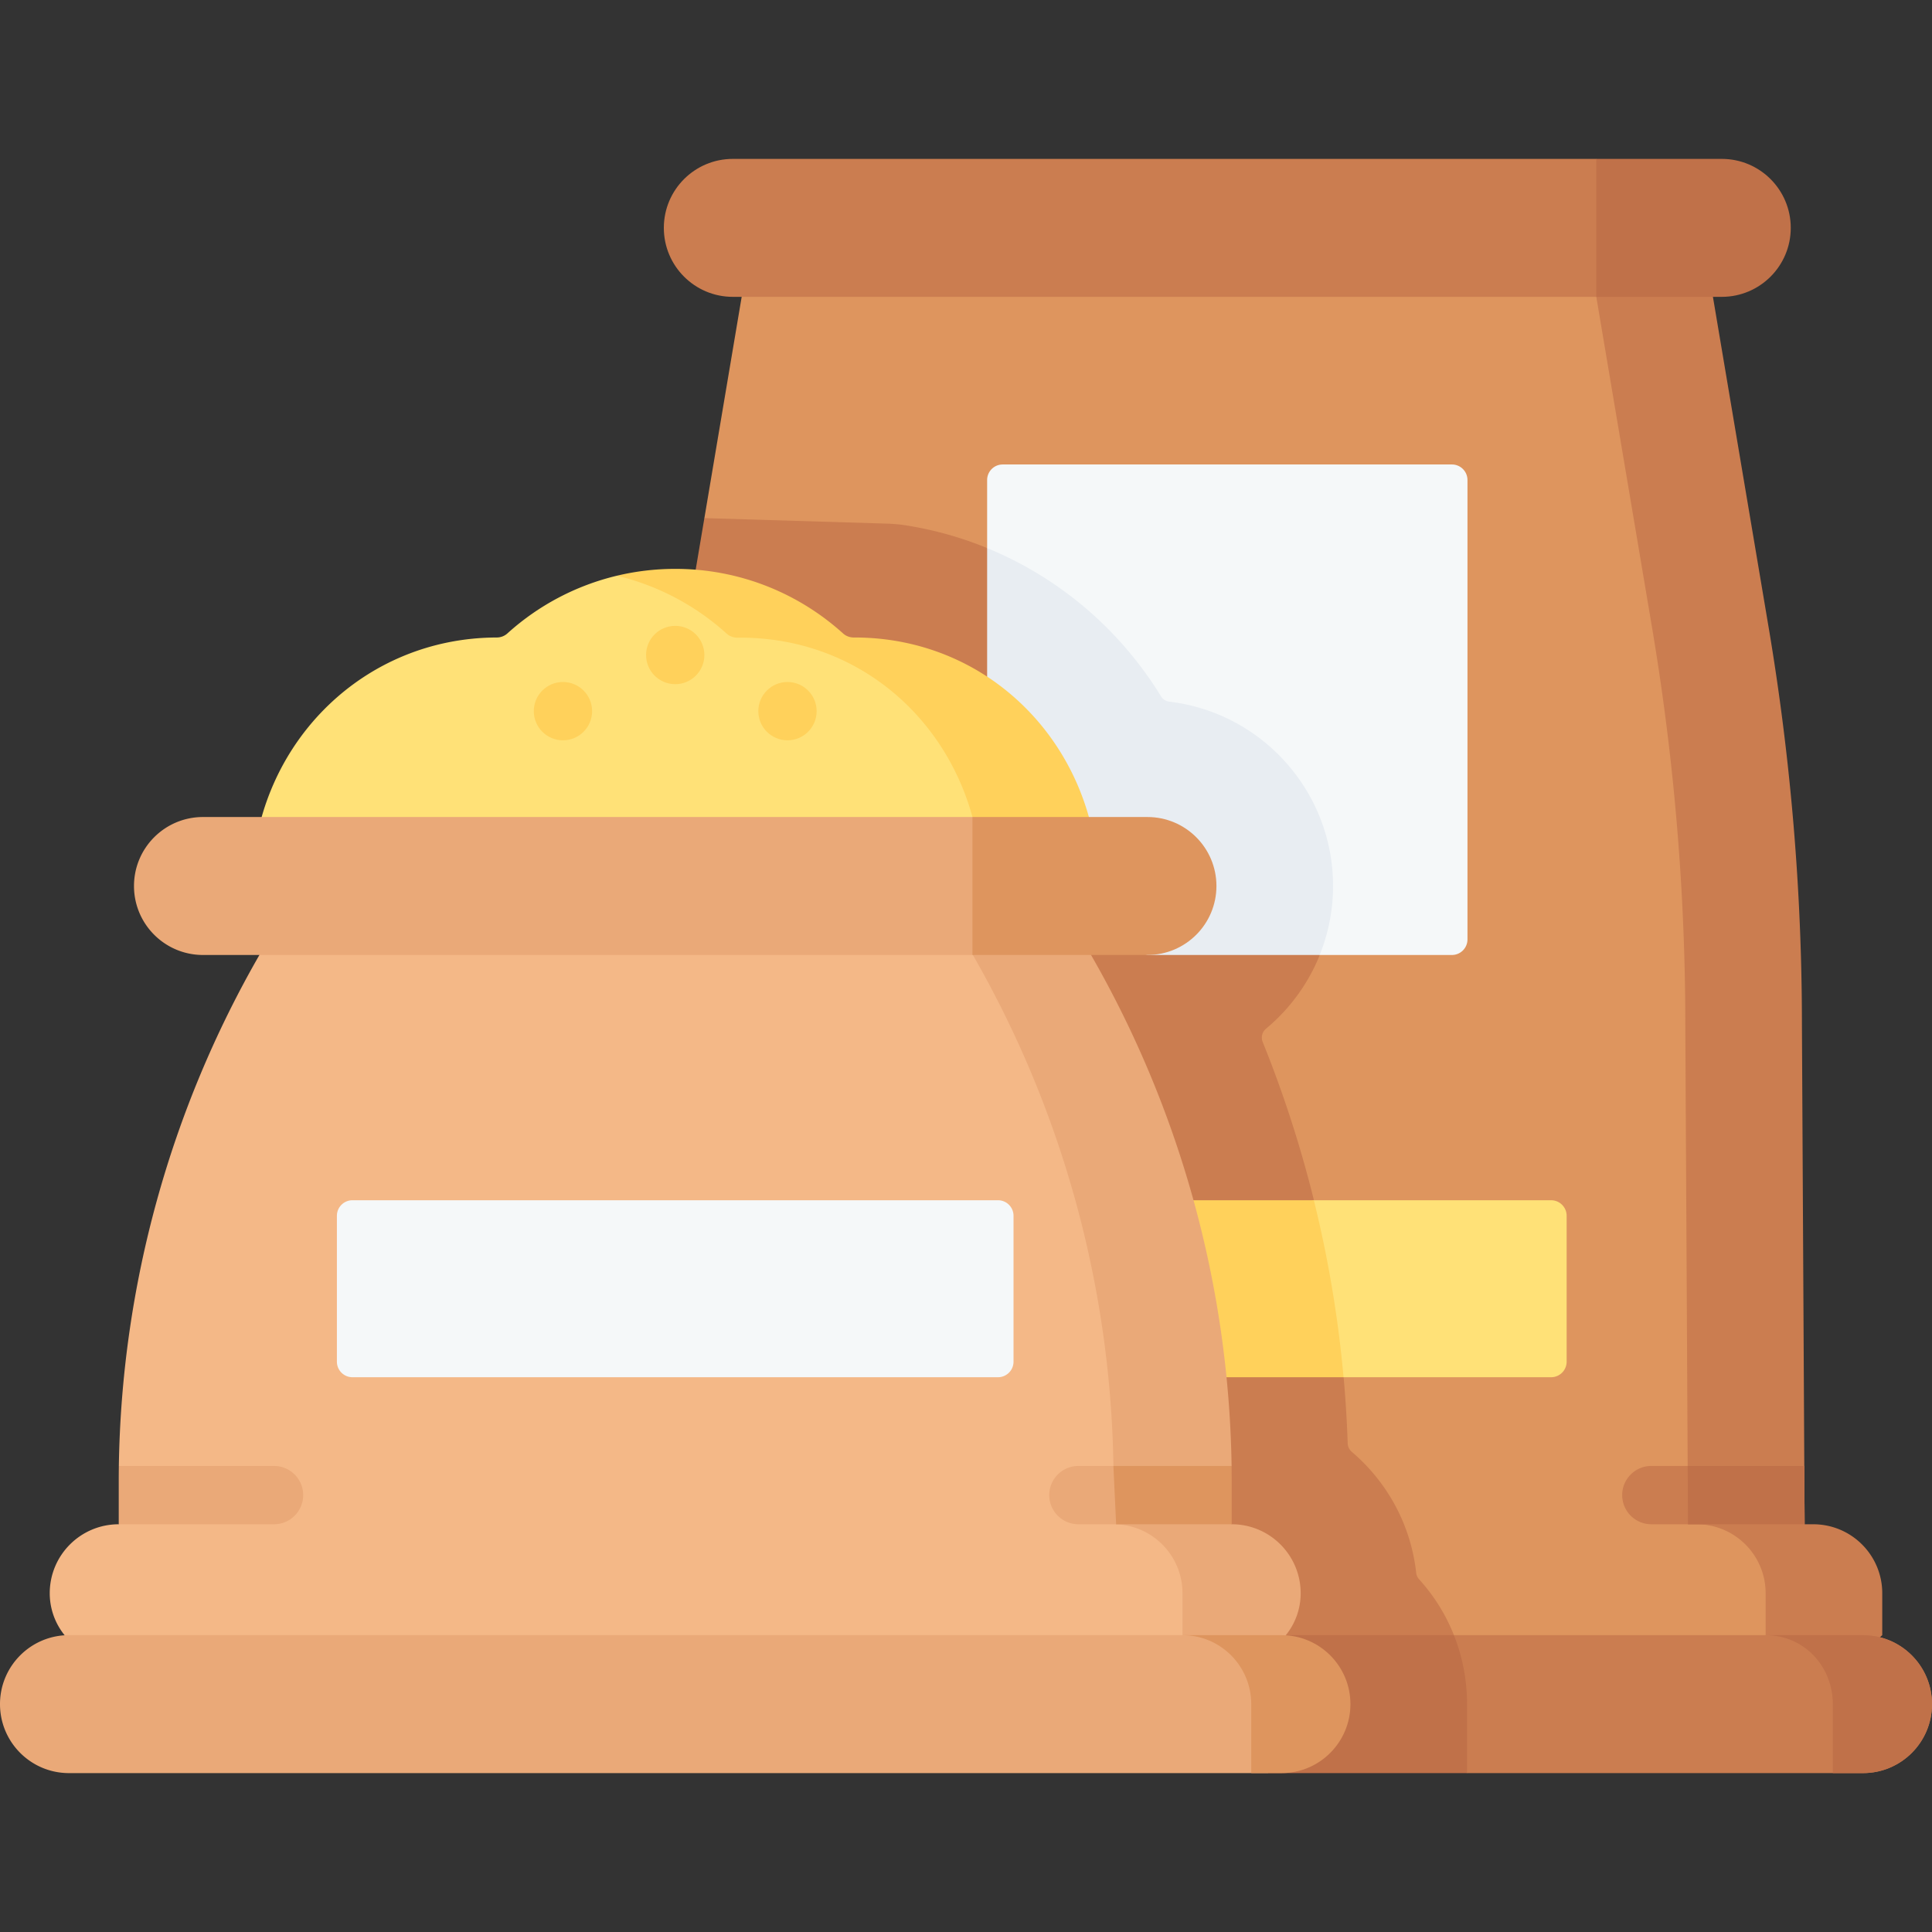
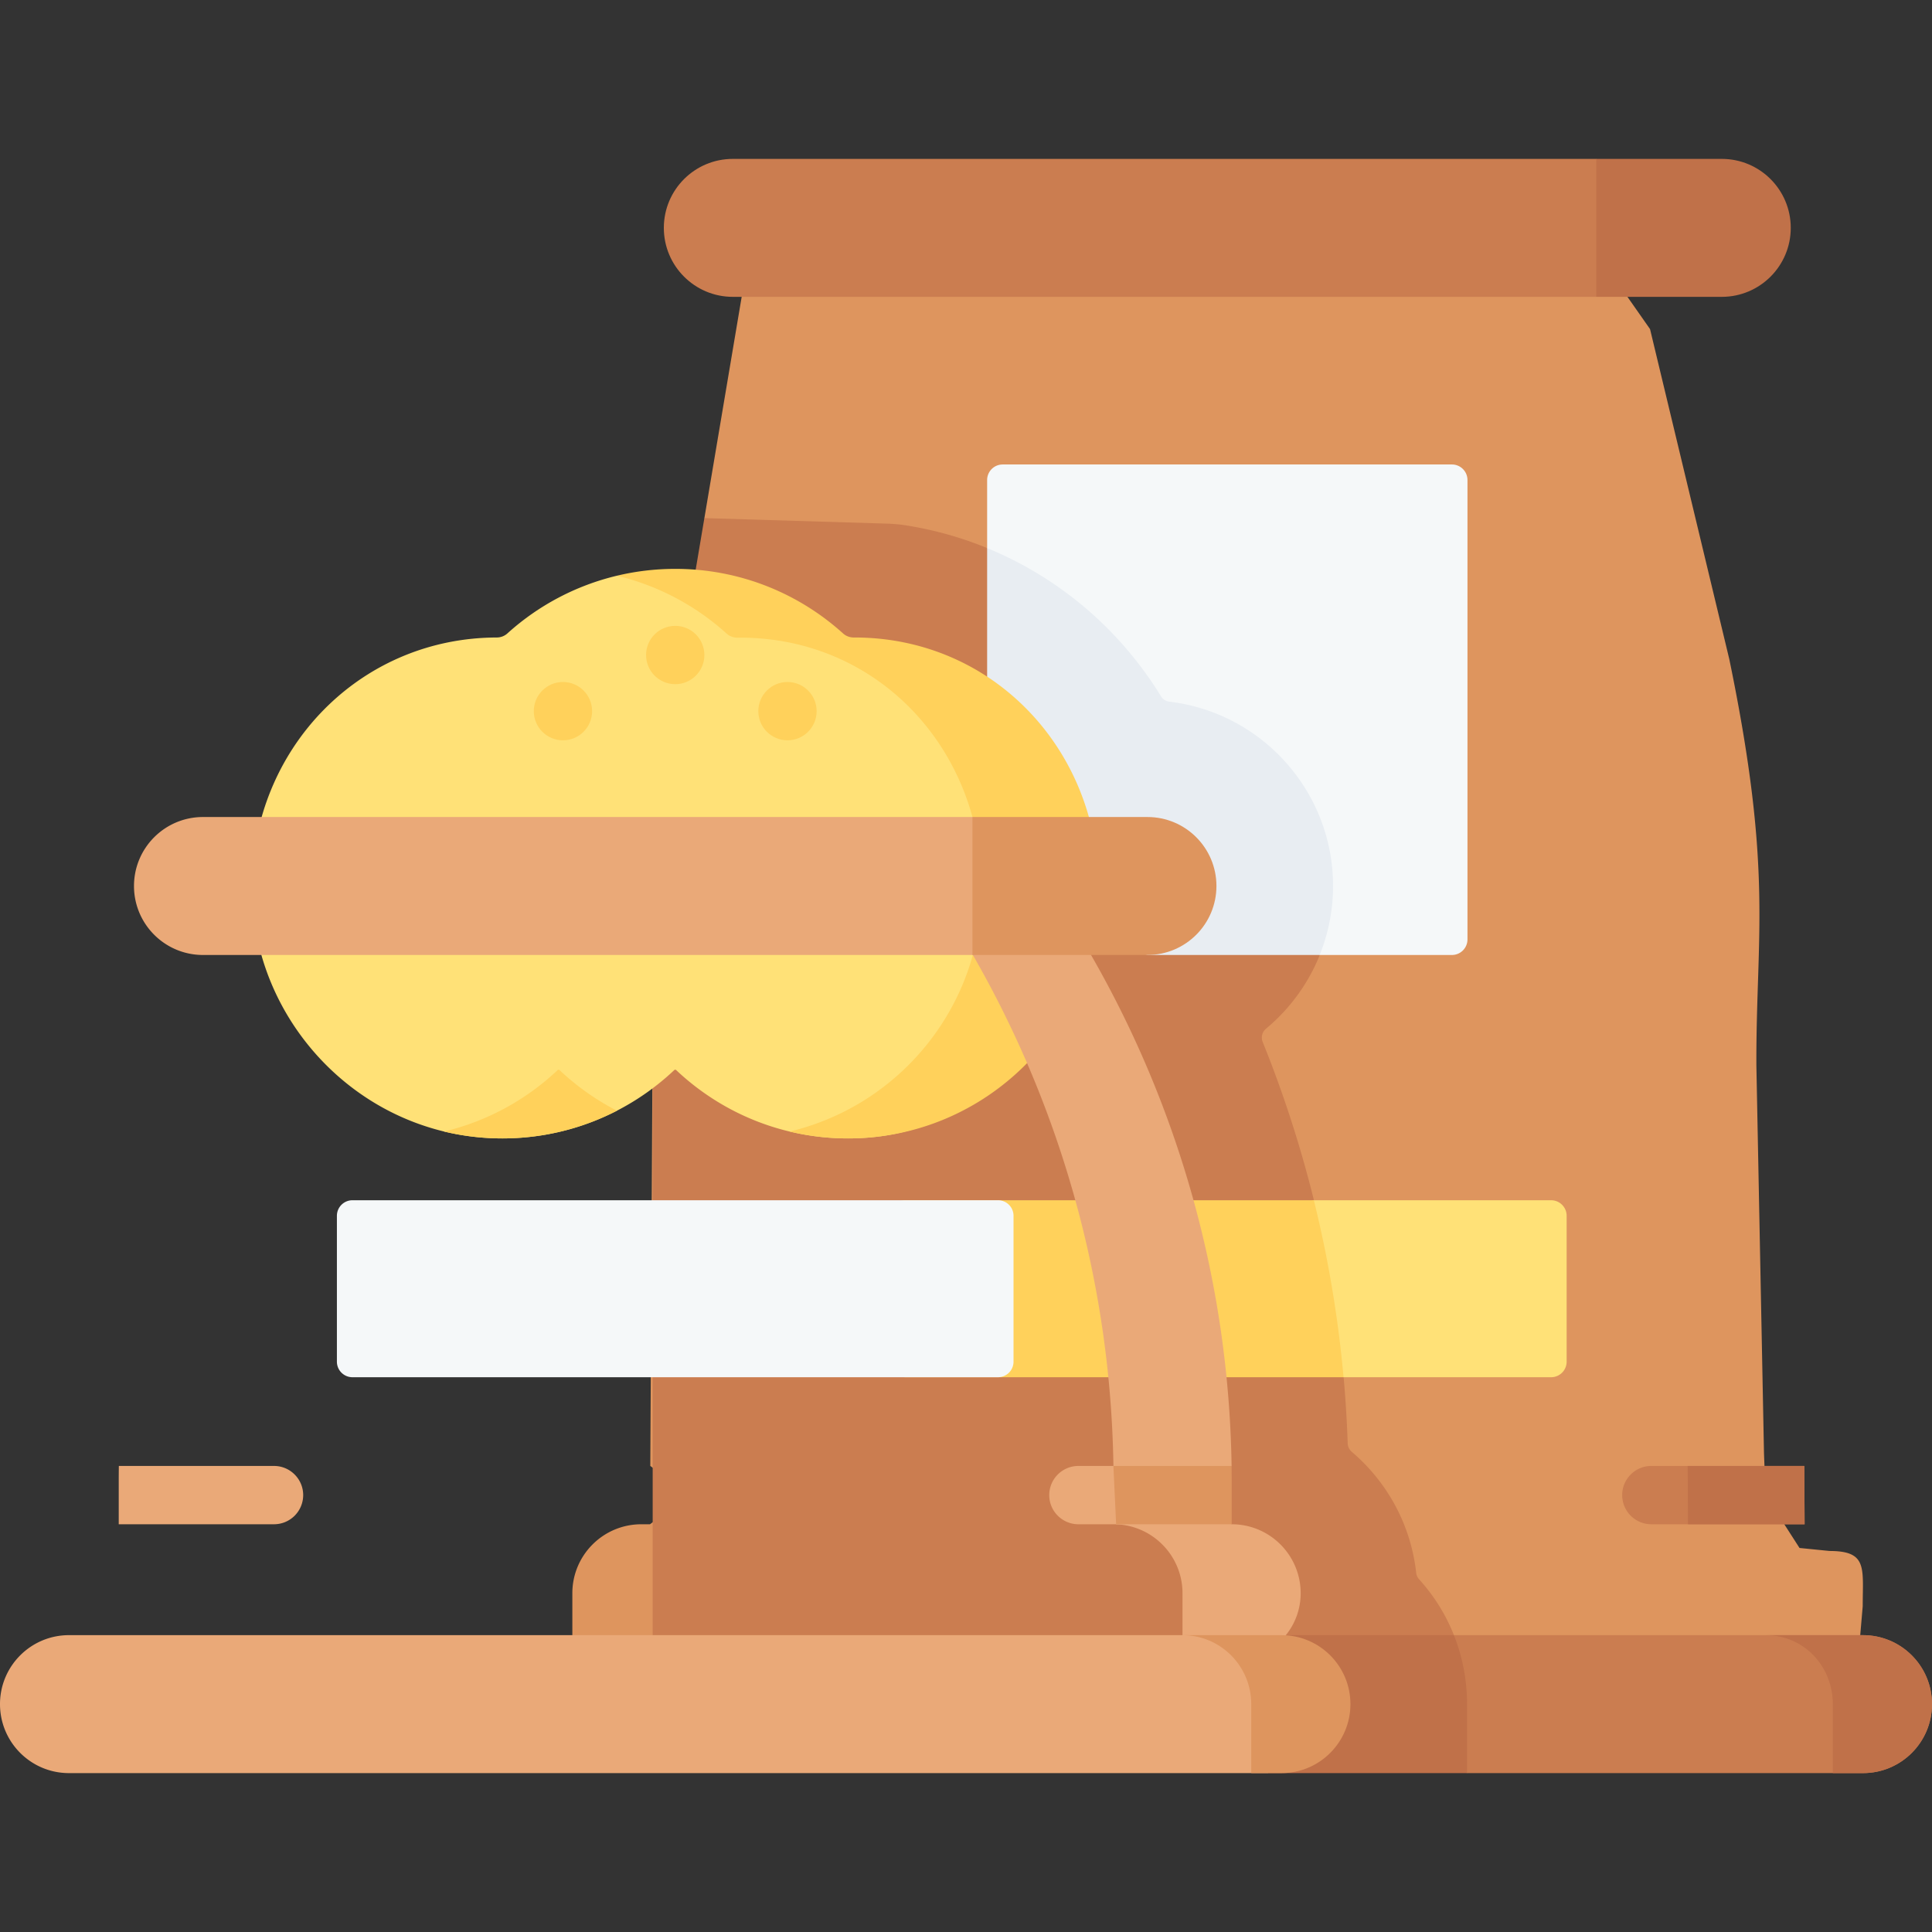
<svg xmlns="http://www.w3.org/2000/svg" width="512" height="512" x="0" y="0" viewBox="0 0 512 512" style="enable-background:new 0 0 512 512" xml:space="preserve" class="hovered-paths">
  <rect x="0" y="0" width="512" height="512" fill="#333333" stroke="none" />
  <g>
    <path fill="#de955e" d="m484.866 411.026-7.976-.798-8.993-14.01-.418-10.98-2.021-102.885c-.126-34.711 4.52-51.044-7.178-107.671l-21.002-87.466-14.242-20.338H213.947l-17.394 11.789-9.884 58.635 7.901 12.255-12.766 16.609a634.18 634.18 0 0 0-8.839 105.511l-.628 116.812 10.261 7.727-10.343 7.726v.003h-2.297c-10.096 0-18.28 8.184-18.28 18.28v11.105l20.316 18.28h306.508l14.34-16.659.798-9.305c0-10.094 1.322-14.62-8.774-14.62z" opacity="1" data-original="#de955e" class="hovered-path" />
    <path fill="#cb7d50" d="M234.792 138.759c1.686.051 3.371.173 5.038.431 15.831 2.448 30.722 8.763 43.698 18.617 9.63 7.314 17.826 16.432 24.133 26.696a3.12 3.12 0 0 0 2.301 1.46c24.363 2.912 43.312 23.703 43.312 48.838 0 15.196-6.926 28.804-17.789 37.834-1.023.85-1.356 2.269-.858 3.503 13.635 33.768 21.315 69.847 22.523 106.369a3.108 3.108 0 0 0 1.107 2.262c9.306 7.923 15.634 19.246 17.045 32.027.072.654.347 1.264.789 1.751 7.972 8.783 12.692 20.42 12.692 33.065H172.967V218.553l13.7-81.25z" opacity="1" data-original="#cb7d50" />
    <path fill="#ffe177" d="m349.082 362.92 6.973 2.06h54.999a4.121 4.121 0 0 0 4.121-4.121v-38.661a4.121 4.121 0 0 0-4.121-4.121h-62.87l-8.939 2.06z" opacity="1" data-original="#ffe177" />
    <path fill="#ffd15b" d="M239.983 364.98a4.121 4.121 0 0 1-4.121-4.121v-38.661a4.121 4.121 0 0 1 4.121-4.121h108.201a311.684 311.684 0 0 1 7.87 46.903z" opacity="1" data-original="#ffd15b" />
    <path fill="#f5f8f9" d="m339.644 240.747 10.086 12.333h35.043a4.121 4.121 0 0 0 4.121-4.121V127.212a4.121 4.121 0 0 0-4.121-4.121H265.721a4.121 4.121 0 0 0-4.121 4.121v18.035l10.251 20.614z" opacity="1" data-original="#f5f8f9" />
    <path fill="#e8edf2" d="M265.721 241.544a4.121 4.121 0 0 1-4.121-4.121v-92.177a97.261 97.261 0 0 1 21.928 12.56c9.642 7.323 17.846 16.455 24.157 26.734a3.02 3.02 0 0 0 2.232 1.415c24.385 2.892 43.357 23.693 43.357 48.843a48.9 48.9 0 0 1-3.543 18.279h-45.642z" opacity="1" data-original="#e8edf2" />
    <path fill="#ffe177" d="M220.726 169.336c-.056 0-.255.029-.31.029-11.896-11.273-42.47-16.8-42.47-16.8l-14.46.006a66.205 66.205 0 0 0-29.017 15.288 4.197 4.197 0 0 1-2.811 1.084c-35.054.074-62.514 27.326-64.756 61.805-2.425 37.297 26.869 69.817 64.228 70.914 18.469.542 35.301-6.464 47.643-18.16l.167.002.167-.002c12.572 11.913 29.8 18.961 48.672 18.122 34.04-1.513 53.526-28.968 55.113-63.004 1.775-38.102-24.456-69.284-62.166-69.284z" opacity="1" data-original="#ffe177" />
    <g fill="#ffd15b">
      <path d="m148.201 283.502-.167.002-.167-.002a66.242 66.242 0 0 1-30.177 16.366 66.5 66.5 0 0 0 15.437 1.824c10.942 0 21.261-2.654 30.36-7.344a66.54 66.54 0 0 1-15.286-10.846zM226.247 168.944a4.206 4.206 0 0 1-2.839-1.087c-11.769-10.628-27.363-17.101-44.469-17.101-5.322 0-10.495.632-15.454 1.815a66.234 66.234 0 0 1 29.063 15.327 4.203 4.203 0 0 0 2.874 1.089c37.029-.404 64.798 29.426 64.798 66.33 0 31.34-21.728 57.589-50.937 64.55a66.483 66.483 0 0 0 15.468 1.824c36.657 0 66.374-29.717 66.374-66.374.001-36.729-28.114-66.491-64.878-66.373z" fill="#ffd15b" opacity="1" data-original="#ffd15b" />
    </g>
    <path fill="#cb7d50" d="m379.655 464.861 9.129 5.031H493.72c10.096 0 18.28-8.184 18.28-18.28 0-10.096-8.184-18.28-18.28-18.28H385.305l-5.517 5.209z" opacity="1" data-original="#cb7d50" />
    <path fill="#c07149" d="M385.305 433.332a49.433 49.433 0 0 1 3.479 18.28v18.28h-52.726l-12.365-36.56z" opacity="1" data-original="#c07149" />
-     <path fill="#f4b887" d="M338.055 422.989c0-10.095-3.463-14.754-13.559-14.755l-8.382-13.469-.391-7.268c-.721-47.655-13.89-87.583-37.664-128.851l-8.196-12.815h-196.8l-4.212 7.07a280.123 280.123 0 0 0-37.356 135.59l10.271 7.726-10.302 7.729h-.003c-10.096 0-18.28 8.184-18.28 18.28a17.668 17.668 0 0 0 10.006 15.921l8.276 3.983h294.951c6.119-2.944 11.641-12.352 11.641-19.141z" opacity="1" data-original="#f4b887" />
    <path fill="#f5f8f9" d="M264.474 364.98H93.404a4.121 4.121 0 0 1-4.121-4.121v-38.661a4.121 4.121 0 0 1 4.121-4.121h171.07a4.121 4.121 0 0 1 4.121 4.121v38.661a4.121 4.121 0 0 1-4.121 4.121z" opacity="1" data-original="#f5f8f9" />
    <g fill="#eaa978">
      <path d="M300.04 433.332h18.669l9.039 1.753 5.865 13.326 2.445 21.48H18.28c-10.096 0-18.28-8.184-18.28-18.28 0-10.096 8.184-18.28 18.28-18.28h281.76zM264.082 251.019l-6.37 2.06H53.79c-10.096 0-18.28-8.184-18.28-18.28 0-10.096 8.184-18.28 18.28-18.28h203.922l4.775 2.06zM80.347 396.218a7.73 7.73 0 0 1-7.726 7.726H31.465v-11.239c0-1.401.01-2.812.031-4.213h41.125c2.132 0 4.059.865 5.46 2.266a7.675 7.675 0 0 1 2.266 5.46zM285.786 388.492a7.729 7.729 0 0 0-7.726 7.726c0 2.132.865 4.069 2.266 5.46a7.691 7.691 0 0 0 5.46 2.266h33.133v-15.453h-33.133z" fill="#eaa978" opacity="1" data-original="#eaa978" />
    </g>
    <path fill="#cb7d50" d="M429.895 396.218a7.729 7.729 0 0 0 7.726 7.726h40.62l-.082-15.453h-40.538a7.691 7.691 0 0 0-5.46 2.266 7.68 7.68 0 0 0-2.266 5.461z" opacity="1" data-original="#cb7d50" />
-     <path fill="#cb7d50" d="M480.537 403.947h-2.297v-.003l-.082-15.453-.628-116.812a634.18 634.18 0 0 0-8.839-105.511l-14.749-87.5-17.394-11.789-13.511 11.789 14.749 87.5a634.18 634.18 0 0 1 8.839 105.511l.628 116.812.082 15.453v.003h2.297c10.096 0 18.28 8.184 18.28 18.28v11.105l-20.316 18.28h30.905l20.316-18.28v-11.105c0-10.096-8.184-18.28-18.28-18.28z" opacity="1" data-original="#cb7d50" />
    <path fill="#c07149" d="M478.241 403.944h-30.905l-.083-15.452h30.905z" opacity="1" data-original="#c07149" />
    <path fill="#eaa978" d="M344.692 422.23c0 6.789-3.884 12.97-10.003 15.916l-8.272 3.987h-2.524c-3.029-4.965-10.518.701-10.518.701V422.23c0-5.048-2.04-9.622-5.357-12.929a18.225 18.225 0 0 0-12.228-5.347l-.721-15.463a280.095 280.095 0 0 0-37.354-135.592l-4.214-7.067h31.318l4.213 7.067a280.085 280.085 0 0 1 37.354 135.592c-6.449 3.656-8.703 12.601.031 15.453 10.095 0 18.275 8.19 18.275 18.286z" opacity="1" data-original="#eaa978" />
    <path fill="#de955e" d="M326.413 392.705v11.239h-30.627l-.721-15.453h31.318c.02 1.402.03 2.813.03 4.214z" opacity="1" data-original="#de955e" class="hovered-path" />
    <circle cx="149.187" cy="188.463" r="7.726" fill="#ffd15b" opacity="1" data-original="#ffd15b" />
    <path fill="#de955e" d="M339.598 433.332h-26.241c10.096 0 18.234 8.184 18.234 18.28v18.28h8.006c10.096 0 18.28-8.184 18.28-18.28.001-10.096-8.183-18.28-18.279-18.28z" opacity="1" data-original="#de955e" class="hovered-path" />
    <path fill="#c07149" d="M493.72 433.332h-25.808c10.096 0 17.802 8.184 17.802 18.28v18.28h8.006c10.096 0 18.28-8.184 18.28-18.28 0-10.096-8.184-18.28-18.28-18.28z" opacity="1" data-original="#c07149" />
    <circle cx="178.941" cy="173.587" r="7.726" fill="#ffd15b" opacity="1" data-original="#ffd15b" />
    <circle cx="208.691" cy="188.463" r="7.726" fill="#ffd15b" opacity="1" data-original="#ffd15b" />
    <path fill="#de955e" d="M304.088 253.079c10.096 0 18.28-8.184 18.28-18.28s-8.184-18.28-18.28-18.28h-46.376v36.56z" opacity="1" data-original="#de955e" class="hovered-path" />
    <path fill="#cb7d50" d="m426.977 44.169-3.94-2.06H194.204c-10.096 0-18.28 8.184-18.28 18.28s8.184 18.28 18.28 18.28h228.832l3.741-2.06z" opacity="1" data-original="#cb7d50" />
    <path fill="#c07149" d="M474.57 60.388c0-10.096-8.184-18.28-18.28-18.28h-33.254v36.56h33.254c10.096 0 18.28-8.184 18.28-18.28z" opacity="1" data-original="#c07149" />
  </g>
</svg>